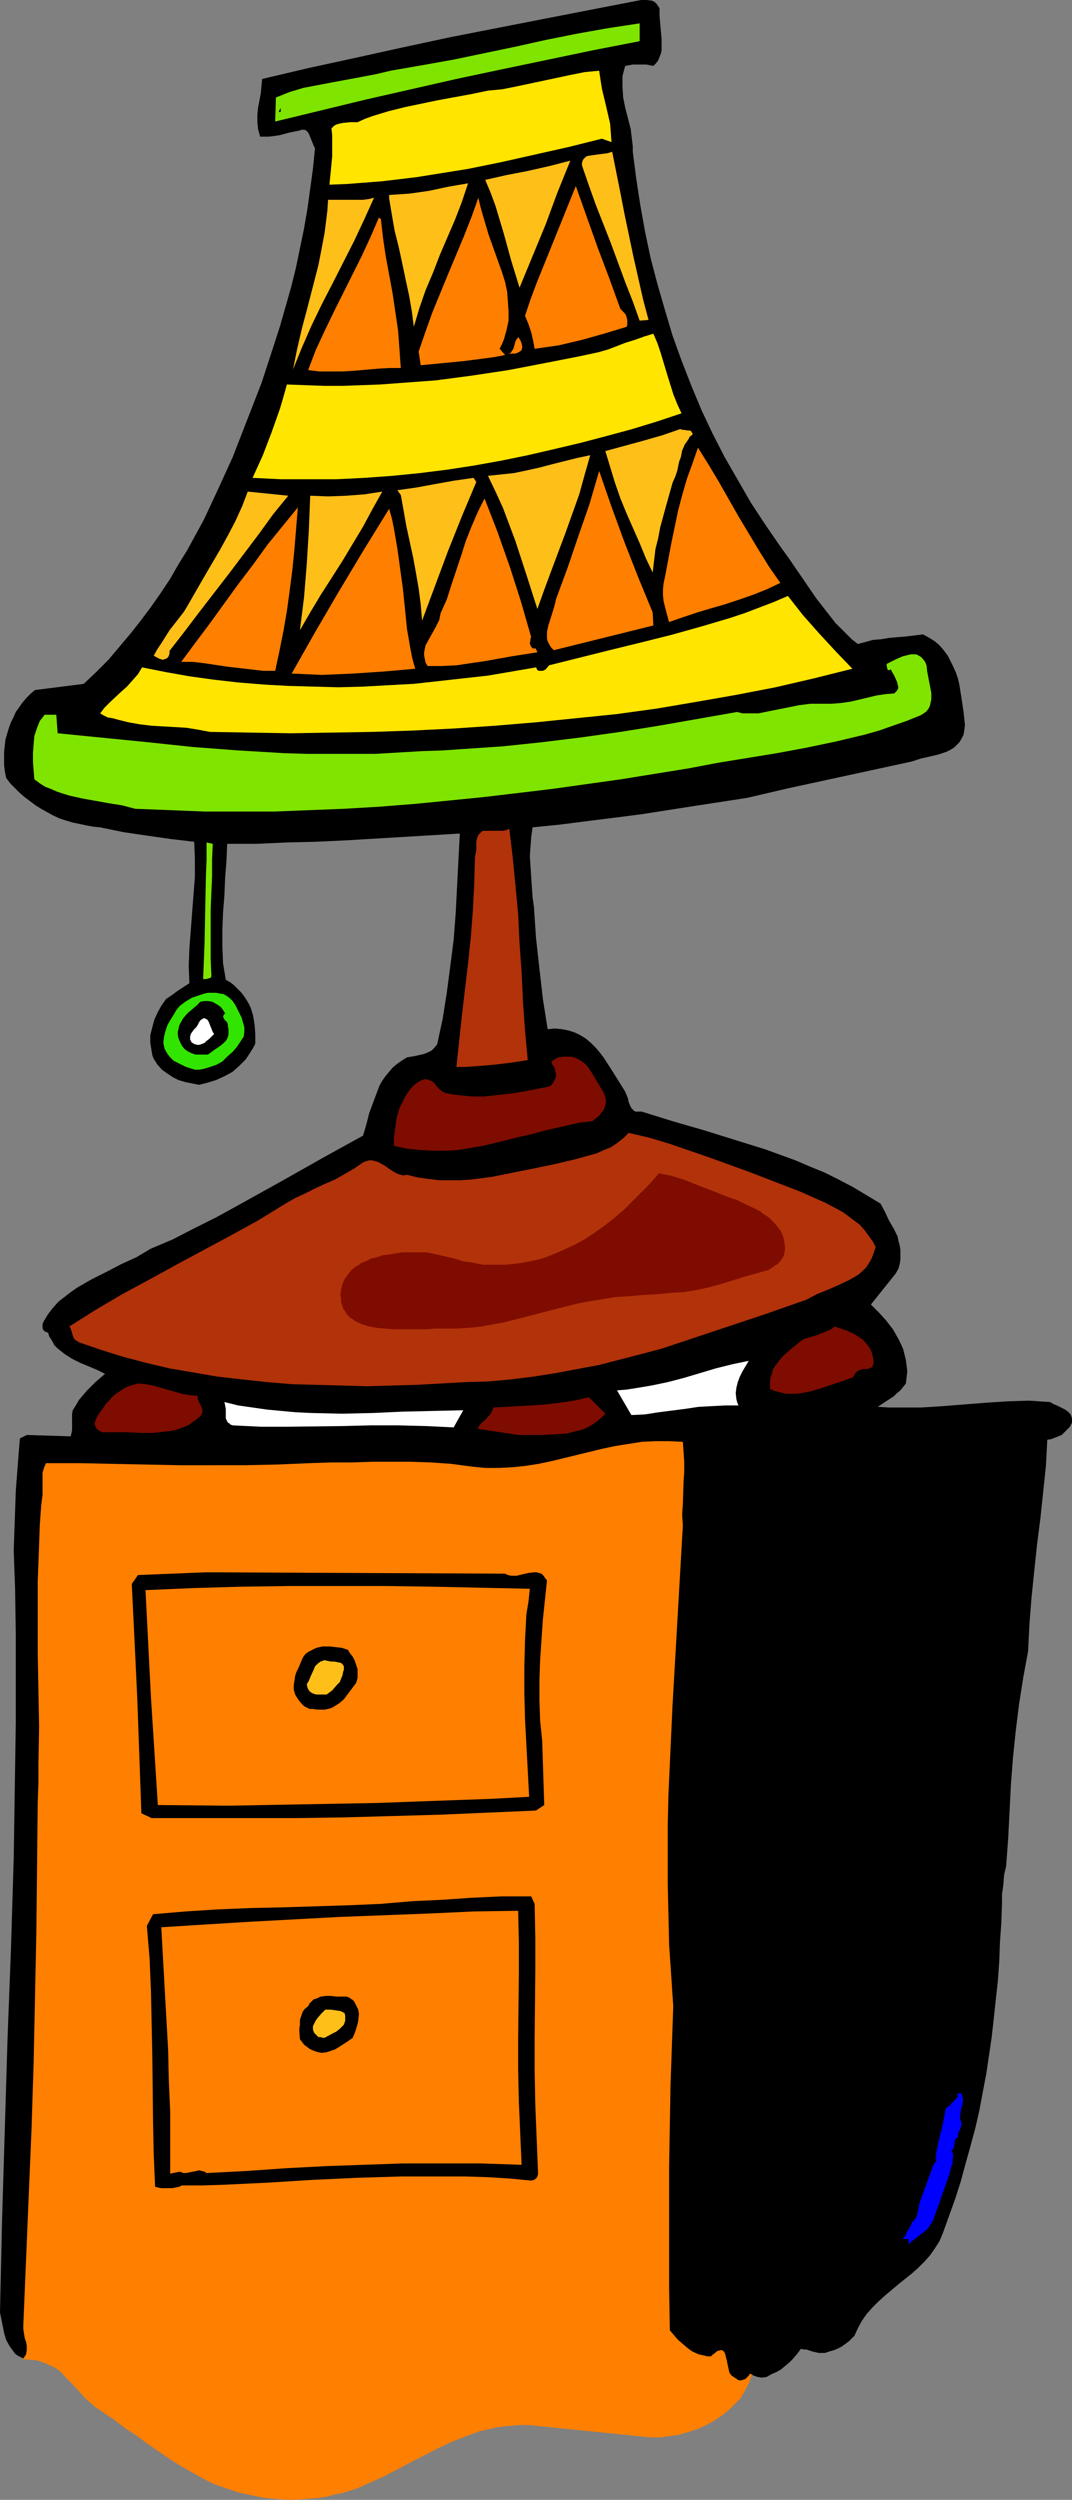
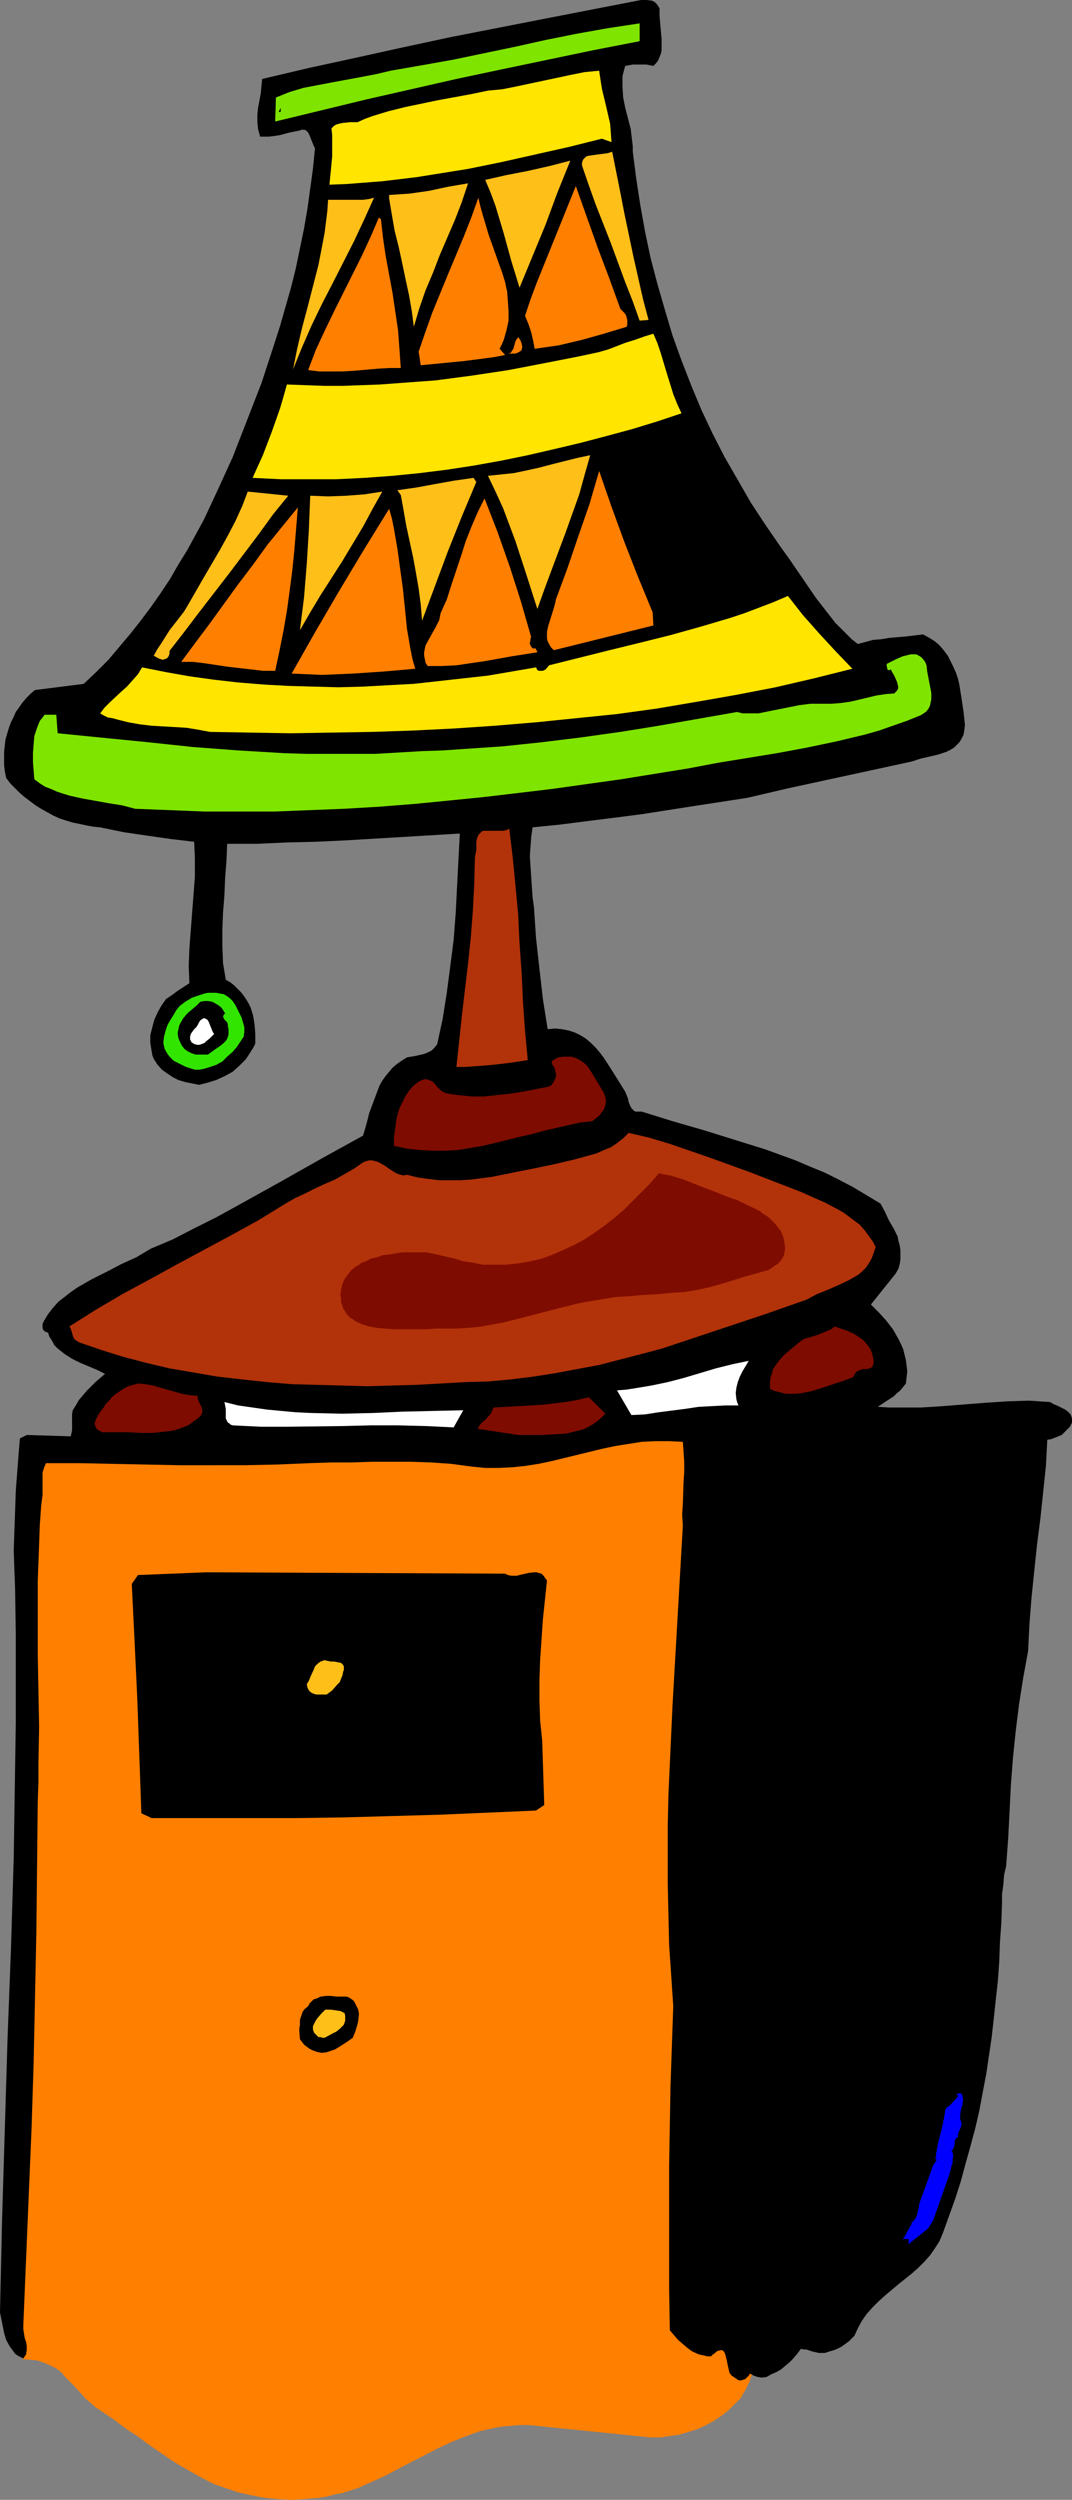
<svg xmlns="http://www.w3.org/2000/svg" xmlns:ns1="http://sodipodi.sourceforge.net/DTD/sodipodi-0.dtd" xmlns:ns2="http://www.inkscape.org/namespaces/inkscape" version="1.0" width="66.768mm" height="155.668mm" id="svg54" ns1:docname="Dresser &amp; Lamp.wmf">
  <rect width="100%" height="100%" fill="#808080" stroke="none" />
  <ns1:namedview id="namedview54" pagecolor="#ffffff" bordercolor="#000000" borderopacity="0.25" ns2:showpageshadow="2" ns2:pageopacity="0.0" ns2:pagecheckerboard="0" ns2:deskcolor="#d1d1d1" ns2:document-units="mm" />
  <defs id="defs1">
    <pattern id="WMFhbasepattern" patternUnits="userSpaceOnUse" width="6" height="6" x="0" y="0" />
  </defs>
  <path style="fill:#ff7f00;fill-opacity:1;fill-rule:evenodd;stroke:none" d="m 162.689,335.948 -3.393,0.162 -3.07,0.323 -3.07,0.485 -2.908,0.323 -5.816,1.131 -5.493,0.97 -5.493,0.808 -2.908,0.323 -2.908,0.162 h -2.908 -3.07 l -3.231,-0.162 -3.231,-0.485 H 6.785 v 2.424 2.262 l 0.162,4.363 0.162,4.201 v 3.878 l -0.162,4.04 -0.162,1.939 -0.323,2.101 -0.323,1.939 -0.646,2.262 -0.646,2.101 -0.808,2.262 v 71.423 l -0.808,71.746 v 2.747 2.585 2.585 l 0.162,2.262 0.162,4.525 0.162,4.363 0.323,4.363 0.485,4.363 0.162,2.424 0.323,2.424 0.323,2.747 0.162,2.747 h 1.777 l 1.616,0.323 1.454,0.323 1.131,0.485 1.131,0.646 1.131,0.646 0.969,0.808 0.808,0.97 1.777,1.778 1.939,2.101 0.969,1.131 1.131,0.97 1.292,1.131 1.454,0.97 1.454,0.97 1.454,0.97 2.746,2.101 2.746,1.778 1.292,0.97 1.292,0.97 2.585,1.778 2.585,1.778 2.423,1.616 2.585,1.454 2.585,1.454 2.746,1.131 2.746,1.131 2.746,0.97 3.07,0.646 3.07,0.646 3.393,0.323 h 3.393 2.1 l 2.1,-0.162 1.939,-0.162 1.939,-0.323 1.777,-0.485 1.777,-0.485 3.554,-1.131 3.231,-1.293 3.231,-1.454 6.139,-3.232 6.139,-3.232 3.231,-1.454 3.231,-1.454 3.393,-1.131 3.716,-0.808 1.939,-0.323 1.939,-0.162 1.939,-0.162 2.1,-0.162 28.757,3.07 2.262,-0.162 2.262,-0.162 2.1,-0.485 2.262,-0.485 2.1,-0.646 1.939,-0.97 1.939,-0.97 1.777,-1.293 1.616,-1.293 1.454,-1.454 1.454,-1.454 0.969,-1.778 0.969,-1.778 0.646,-2.101 0.323,-1.939 0.162,-1.131 v -1.131 -2.424 l -0.323,-2.262 -0.323,-2.101 -0.646,-2.101 -0.646,-2.101 -0.646,-1.939 -1.454,-3.717 -1.777,-3.717 -0.646,-1.939 -0.808,-2.101 -0.646,-2.101 -0.485,-2.101 -0.485,-2.262 -0.323,-2.585 12.278,-88.714 v -61.405 l -0.485,-1.616 -0.323,-1.454 -0.808,-2.909 -0.646,-2.747 -0.485,-2.585 -0.323,-2.747 -0.485,-2.747 -0.485,-2.909 -0.323,-1.616 -0.162,-1.616 -0.323,-0.808 -0.485,-0.808 -0.646,-0.808 -0.646,-0.808 -0.969,-0.808 -0.969,-0.808 -2.1,-1.454 -2.262,-1.616 -1.939,-1.454 -0.969,-0.646 -0.808,-0.646 -0.646,-0.646 z" id="path1" />
  <path style="fill:#ff7f00;fill-opacity:1;fill-rule:evenodd;stroke:none" d="m 162.689,335.786 -3.393,0.162 -3.07,0.323 -3.07,0.323 h -0.162 l -2.908,0.485 -5.655,0.97 -5.655,0.97 -5.493,0.97 h 0.162 l -2.908,0.162 -2.908,0.323 h -2.908 -3.07 l -3.231,-0.323 h 0.162 l -3.393,-0.323 H 6.624 v 2.585 2.262 l 0.162,4.363 0.162,4.201 v 3.878 l -0.162,4.04 -0.162,1.939 v 0 l -0.323,1.939 -0.485,2.101 -0.485,2.101 -0.646,2.262 -0.808,2.262 v 71.423 l -0.969,71.746 v 2.747 l 0.162,2.585 v 2.585 2.262 l 0.323,4.525 0.162,4.363 0.323,4.363 0.485,4.363 0.162,2.424 0.323,2.424 0.162,2.747 0.323,2.909 1.939,0.162 v 0 l 1.616,0.162 1.292,0.485 1.292,0.485 h -0.162 l 1.131,0.485 v 0 l 1.131,0.646 v 0 l 0.969,0.808 0.808,0.97 1.777,1.778 1.939,2.101 0.969,1.131 1.131,0.97 1.292,1.131 v 0 l 2.908,1.939 1.454,0.97 2.746,2.101 2.746,1.778 1.292,0.97 1.292,0.97 2.585,1.778 2.585,1.778 2.585,1.616 2.585,1.454 v 0 l 2.585,1.454 2.585,1.293 v 0 l 2.746,0.97 2.908,0.97 2.908,0.646 3.231,0.646 v 0 l 3.393,0.323 3.393,0.162 2.1,-0.162 2.1,-0.162 1.939,-0.162 v 0 l 1.939,-0.323 1.777,-0.485 1.777,-0.323 3.554,-1.131 v 0 l 3.231,-1.454 3.231,-1.454 6.139,-3.232 6.301,-3.232 3.07,-1.454 v 0 l 3.231,-1.293 3.554,-1.293 3.554,-0.808 1.939,-0.323 v 0 l 1.939,-0.162 1.939,-0.162 h 2.1 l 28.757,2.909 h 2.262 l 2.262,-0.323 v 0 l 2.262,-0.323 2.1,-0.646 2.1,-0.646 v 0 l 2.1,-0.97 1.777,-0.97 v 0 l 1.939,-1.293 v 0 l 1.616,-1.293 1.454,-1.454 1.454,-1.454 v -0.162 l 0.969,-1.616 v 0 l 0.969,-1.939 v 0 l 0.646,-1.939 0.485,-2.101 v 0 -1.131 l 0.162,-1.131 -0.162,-2.424 -0.323,-2.262 v -0.162 l -0.323,-2.101 -0.485,-2.101 -0.646,-1.939 -0.808,-1.939 v 0 l -1.454,-3.878 -1.616,-3.717 v 0 l -0.808,-1.939 -0.808,-1.939 -0.646,-2.101 -0.485,-2.101 -0.485,-2.424 -0.323,-2.424 v 0.162 l 12.44,-88.714 v -61.566 l -0.485,-1.616 -0.485,-1.616 -0.646,-2.909 -0.646,-2.585 -0.485,-2.747 -0.485,-2.585 -0.485,-2.747 -0.485,-3.07 -0.162,-1.616 -0.323,-1.616 -0.323,-0.808 -0.485,-0.646 v -0.162 l -0.646,-0.808 -0.646,-0.808 -0.969,-0.808 -0.969,-0.808 v 0 l -2.1,-1.454 -2.262,-1.616 -1.939,-1.454 -0.969,-0.646 -0.808,-0.646 v 0 l -0.646,-0.646 -0.646,-0.485 -0.162,0.323 0.485,0.485 0.646,0.646 v 0 l 0.969,0.646 0.808,0.646 2.1,1.454 2.262,1.454 2.1,1.616 h -0.162 l 0.969,0.808 0.969,0.808 0.808,0.808 0.485,0.808 v 0 l 0.485,0.808 v -0.162 l 0.162,0.808 0.323,1.616 0.323,1.616 0.485,3.07 0.323,2.585 0.485,2.747 0.485,2.585 0.646,2.747 0.646,2.909 0.485,1.616 0.485,1.616 v -0.162 61.405 0 l -12.278,88.714 0.323,2.585 0.323,2.262 0.646,2.262 0.646,2.101 0.646,1.939 0.808,1.939 v 0 l 1.616,3.878 1.616,3.717 v 0 l 0.646,1.939 0.646,1.939 0.485,2.101 0.485,2.101 v 0 l 0.162,2.262 0.162,2.424 v 1.131 l -0.162,1.131 v 0 l -0.323,1.939 -0.808,1.939 v 0 l -0.808,1.778 v 0 l -0.969,1.778 v 0 l -1.454,1.454 -1.454,1.454 -1.616,1.293 v 0 l -1.777,1.293 v -0.162 l -1.777,1.131 -2.1,0.808 v 0 l -2.1,0.646 -2.1,0.646 -2.1,0.485 v 0 l -2.262,0.162 -2.262,0.162 -28.757,-3.07 h -2.1 l -1.939,0.162 -1.939,0.323 h -0.162 l -1.939,0.323 -3.554,0.808 -3.393,1.131 -3.393,1.293 v 0 l -3.231,1.454 -6.139,3.393 -6.139,3.232 -3.231,1.454 -3.231,1.293 v 0 l -3.393,1.131 -1.777,0.485 -1.939,0.323 -1.777,0.323 v 0 l -1.939,0.323 -2.1,0.162 h -2.1 l -3.393,-0.162 -3.393,-0.323 h 0.162 l -3.231,-0.485 -2.908,-0.646 -2.908,-0.97 -2.746,-1.131 v 0 l -2.585,-1.293 -2.585,-1.293 v 0 l -2.585,-1.454 -2.423,-1.616 -2.585,-1.778 -2.585,-1.778 -1.454,-0.97 -1.131,-0.97 -2.746,-1.778 -2.908,-2.101 -1.292,-0.97 -2.908,-1.939 v 0 l -1.292,-1.131 -1.131,-0.97 -0.969,-1.131 -1.939,-2.101 -1.777,-1.778 -0.808,-0.97 -0.969,-0.808 h -0.162 l -0.969,-0.646 v 0 l -1.131,-0.646 H 11.471 L 10.34,555.55 8.886,555.227 7.432,554.904 H 7.27 5.493 L 5.816,555.065 5.493,552.318 5.17,549.571 5.008,547.148 4.685,544.724 4.362,540.361 4.039,535.998 3.716,531.635 3.554,527.11 v -2.262 l -0.162,-2.585 v -2.585 -2.747 l 0.969,-71.746 v -71.423 0 l 0.808,-2.262 0.646,-2.101 0.485,-2.101 0.323,-2.101 0.323,-1.939 v -0.162 l 0.323,-1.939 0.162,-4.04 v -3.878 l -0.162,-4.201 -0.162,-4.363 -0.162,-2.262 v -2.424 L 6.785,340.149 H 115.191 115.029 l 3.393,0.485 v 0 l 3.231,0.162 3.07,0.162 2.908,-0.162 2.908,-0.162 2.908,-0.323 v 0 l 5.493,-0.808 5.655,-0.97 5.655,-0.97 2.908,-0.485 v 0 l 3.07,-0.323 3.07,-0.323 3.393,-0.323 h -0.162 z" id="path2" />
  <path style="fill:#000000;fill-opacity:1;fill-rule:evenodd;stroke:none" d="m 155.257,1.939 v 1.778 l 0.162,1.939 0.162,1.778 0.162,1.778 v 1.778 0.808 l -0.162,0.808 -0.323,0.808 -0.323,0.808 -0.485,0.646 -0.646,0.646 -1.616,-0.323 h -1.616 -1.616 l -1.777,0.323 -0.323,1.131 -0.323,1.293 v 1.293 1.293 l 0.162,2.424 0.485,2.424 1.292,5.009 0.323,2.747 0.162,1.293 v 1.293 l 0.808,6.302 0.969,6.302 1.131,6.302 1.292,6.14 1.616,6.14 1.777,6.14 1.777,5.979 2.1,5.817 2.262,5.817 2.423,5.817 2.585,5.494 2.908,5.656 3.07,5.333 3.07,5.333 3.393,5.171 3.554,5.171 2.1,2.909 2.1,3.07 2.1,3.07 2.1,3.07 2.262,2.909 2.262,2.909 2.585,2.585 1.292,1.293 1.454,1.131 1.777,-0.485 1.777,-0.485 1.939,-0.162 1.939,-0.323 3.877,-0.323 4.039,-0.485 1.454,0.808 1.292,0.808 1.131,0.97 0.969,1.131 0.969,1.293 0.646,1.293 0.646,1.293 0.646,1.454 0.485,1.454 0.323,1.454 0.485,3.07 0.485,3.232 0.323,3.07 -0.162,1.293 -0.162,0.97 -0.485,0.97 -0.485,0.808 -0.646,0.646 -0.646,0.646 -0.808,0.485 -0.969,0.485 -1.939,0.646 -2.1,0.485 -2.1,0.485 -1.939,0.646 -9.693,2.101 -9.693,2.101 -9.693,2.101 -9.693,2.262 -12.602,1.939 -12.44,1.939 -6.301,0.808 -6.462,0.808 -6.301,0.808 -6.462,0.646 -0.323,2.262 -0.162,2.262 -0.162,2.262 0.162,2.424 0.323,4.848 0.162,2.424 0.323,2.262 0.485,7.272 0.808,7.272 0.808,7.11 1.131,7.11 1.777,-0.162 1.616,0.162 1.616,0.323 1.454,0.485 1.292,0.646 1.292,0.808 1.131,0.97 1.131,1.131 0.969,1.131 0.969,1.293 1.777,2.747 1.616,2.585 1.616,2.585 0.323,0.808 0.323,0.808 0.162,0.808 0.323,0.808 0.323,0.646 0.646,0.646 0.323,0.162 h 0.323 0.646 0.485 l 7.27,2.262 7.27,2.101 7.27,2.262 7.27,2.262 3.554,1.293 3.554,1.293 3.393,1.454 3.554,1.454 3.231,1.616 3.393,1.778 3.231,1.939 3.231,1.939 0.969,1.778 0.969,2.101 1.131,1.939 0.969,1.939 0.162,0.97 0.323,1.131 0.162,1.131 v 0.97 1.131 l -0.162,1.131 -0.323,1.131 -0.646,1.131 -5.816,7.272 1.777,1.778 1.777,1.939 1.616,2.101 0.646,1.131 0.646,1.131 0.646,1.293 0.485,1.131 0.323,1.293 0.323,1.293 0.162,1.293 0.162,1.293 -0.162,1.454 -0.162,1.454 -0.646,0.808 -0.646,0.808 -0.808,0.646 -0.808,0.808 -1.777,1.131 -1.939,1.293 2.585,0.162 h 2.585 5.008 l 5.17,-0.323 10.178,-0.808 5.008,-0.323 5.008,-0.162 2.423,0.162 2.585,0.162 0.808,0.485 0.808,0.323 1.939,0.97 0.646,0.485 0.646,0.646 0.162,0.485 0.162,0.485 v 0.485 0.485 l -0.485,0.97 -0.646,0.646 -0.646,0.646 -0.646,0.646 -0.808,0.323 -0.808,0.323 -0.808,0.323 -0.969,0.162 -0.323,6.14 -0.646,6.14 -0.646,6.14 -0.808,6.302 -0.646,6.14 -0.646,6.302 -0.485,6.14 -0.323,6.464 -1.131,6.14 -0.969,6.14 -0.808,6.464 -0.646,6.302 -0.485,6.302 -0.646,12.766 -0.485,6.464 -0.485,2.101 -0.162,2.262 -0.323,2.262 v 2.262 l -0.162,4.525 -0.323,4.525 -0.162,4.525 -0.323,4.525 -0.485,4.363 -0.485,4.525 -0.485,4.363 -0.646,4.363 -0.646,4.363 -0.808,4.201 -0.808,4.363 -0.969,4.201 -1.131,4.201 -1.131,4.04 -1.131,4.201 -1.292,4.04 -1.454,4.04 -1.454,4.04 -0.808,1.939 -1.131,1.778 -1.131,1.616 -1.292,1.454 -1.454,1.454 -1.454,1.293 -3.231,2.585 -3.07,2.585 -1.616,1.454 -1.292,1.293 -1.454,1.616 -1.131,1.616 -0.969,1.778 -0.808,1.778 -0.646,0.646 -0.646,0.646 -1.777,1.293 -0.969,0.485 -0.808,0.323 -1.131,0.323 -0.969,0.323 h -0.808 -0.646 l -1.454,-0.323 -1.454,-0.485 h -0.646 l -0.646,-0.162 -0.969,1.293 -0.969,1.131 -0.808,0.808 -0.969,0.808 -0.969,0.808 -1.131,0.646 -1.131,0.485 -1.131,0.646 -1.131,0.162 -0.969,-0.162 -0.969,-0.323 -0.808,-0.485 -0.323,0.485 -0.323,0.323 -0.485,0.485 -0.485,0.162 -0.485,0.162 h -0.485 l -0.323,-0.162 -0.485,-0.323 -0.485,-0.323 -0.485,-0.323 -0.485,-0.646 -0.162,-0.646 -0.323,-1.454 -0.162,-0.808 -0.162,-0.646 -0.162,-0.646 -0.162,-0.485 -0.323,-0.485 -0.323,-0.162 h -0.323 l -0.646,0.162 -0.323,0.162 -0.323,0.323 -0.485,0.323 -0.485,0.485 h -0.808 l -0.646,-0.162 -1.454,-0.323 -1.454,-0.646 -1.131,-0.808 -1.131,-0.97 -1.131,-0.97 -1.939,-2.262 -0.162,-9.857 v -9.695 -9.534 -9.534 l 0.162,-9.534 0.162,-9.372 0.646,-18.745 -0.485,-7.272 -0.485,-7.11 -0.162,-7.11 -0.162,-7.11 v -7.11 -7.11 l 0.162,-6.948 0.323,-7.11 0.646,-14.058 0.808,-14.058 1.616,-28.117 -0.162,-2.585 0.162,-2.585 0.162,-5.009 0.162,-2.424 v -2.424 l -0.162,-2.424 -0.162,-2.262 -3.231,-0.162 h -3.231 l -3.231,0.162 -3.07,0.485 -3.07,0.485 -3.07,0.646 -11.955,2.909 -3.07,0.646 -3.07,0.485 -3.07,0.323 -3.231,0.162 h -3.231 l -3.231,-0.323 -4.847,-0.646 -4.685,-0.323 -4.685,-0.162 h -4.524 -4.685 l -4.685,0.162 h -4.847 l -5.008,0.162 -7.593,0.323 -7.593,0.162 H 50.083 42.167 l -15.671,-0.323 -7.916,-0.162 h -7.755 l -0.485,1.131 -0.323,1.131 v 1.293 3.878 l -0.162,1.293 -0.162,1.293 -0.323,4.525 -0.162,4.525 -0.162,4.363 -0.162,4.363 v 8.564 8.564 l 0.162,8.564 0.162,8.564 -0.162,8.726 v 4.363 l -0.162,4.525 -0.162,15.351 -0.162,15.351 -0.646,30.864 -0.485,15.351 -0.646,15.351 -1.292,30.864 v 0.97 l 0.162,1.131 0.162,0.97 0.323,0.97 0.162,0.97 v 0.97 l -0.162,0.97 -0.323,0.485 -0.323,0.485 -0.646,-0.323 -0.646,-0.323 -0.646,-0.485 -0.485,-0.646 -0.808,-1.131 -0.808,-1.454 L 0.969,549.087 0.646,547.471 0,544.239 0.485,522.586 1.131,501.094 1.777,479.764 2.585,458.596 3.231,437.266 3.554,416.097 3.716,405.594 v -21.007 l -0.162,-10.665 -0.162,-4.363 -0.162,-4.686 0.162,-4.686 0.162,-4.525 0.162,-4.686 0.323,-4.363 0.323,-4.201 0.162,-1.939 0.162,-1.939 1.616,-0.808 10.34,0.323 0.162,-0.646 0.162,-0.808 v -3.07 -0.808 l 0.162,-0.808 0.808,-1.293 0.646,-1.131 0.969,-1.131 0.969,-1.131 1.939,-1.939 2.262,-1.939 -1.939,-0.97 -1.939,-0.808 -1.939,-0.808 -1.939,-0.97 -1.777,-1.131 -0.808,-0.646 -0.808,-0.646 -0.808,-0.808 -0.485,-0.97 -0.646,-0.97 -0.323,-0.97 -0.485,-0.162 -0.323,-0.162 -0.323,-0.323 -0.162,-0.485 v -0.323 -0.485 l 0.162,-0.485 0.162,-0.323 0.969,-1.616 1.131,-1.454 1.292,-1.454 1.454,-1.131 1.454,-1.131 1.616,-1.131 3.393,-1.939 3.554,-1.778 3.393,-1.778 3.554,-1.616 1.616,-0.97 1.616,-0.97 5.331,-2.262 5.008,-2.585 5.17,-2.585 5.008,-2.747 10.178,-5.656 10.017,-5.656 9.37,-5.171 0.808,-2.747 0.646,-2.585 0.969,-2.585 0.969,-2.585 0.485,-1.293 0.646,-1.131 0.808,-1.131 0.808,-0.97 0.808,-0.97 0.969,-0.808 1.131,-0.808 1.292,-0.808 0.969,-0.162 0.969,-0.162 2.1,-0.485 0.808,-0.323 0.969,-0.485 0.646,-0.646 0.646,-0.808 1.292,-5.979 0.969,-6.14 0.808,-6.14 0.808,-6.302 0.485,-6.302 0.323,-6.302 0.323,-6.302 0.323,-6.14 -13.409,0.808 -13.571,0.808 -6.947,0.323 -6.785,0.162 -7.109,0.323 h -6.947 l -0.162,4.04 -0.323,4.04 -0.162,4.04 -0.323,4.04 -0.162,4.04 v 3.878 l 0.162,4.04 0.323,1.939 0.323,1.939 1.131,0.646 0.808,0.646 0.808,0.808 0.808,0.808 0.646,0.808 0.646,0.97 0.485,0.808 0.485,0.97 0.323,0.97 0.323,1.131 0.323,2.101 0.162,2.101 v 2.262 l -0.485,0.97 -1.131,1.778 -0.646,0.97 -1.454,1.454 -1.616,1.454 -1.777,0.97 -2.1,0.97 -2.1,0.646 -1.939,0.485 -1.616,-0.323 -1.616,-0.323 -1.616,-0.485 -1.292,-0.646 -1.454,-0.97 -1.131,-0.808 -1.131,-1.293 -0.808,-1.293 -0.323,-0.808 -0.162,-0.97 -0.162,-0.97 -0.162,-0.97 v -1.778 l 0.485,-1.939 0.485,-1.778 0.808,-1.778 0.808,-1.454 1.131,-1.616 1.454,-0.97 1.292,-0.97 2.746,-1.778 -0.162,-4.04 0.162,-4.201 0.323,-4.201 0.323,-4.201 0.323,-4.201 0.323,-4.201 v -4.201 l -0.162,-4.04 -5.493,-0.646 -5.655,-0.808 -5.493,-0.808 -5.493,-1.131 -1.616,-0.162 -1.777,-0.323 -1.454,-0.323 -1.616,-0.323 -1.616,-0.485 -1.454,-0.485 -1.454,-0.646 -1.454,-0.808 -1.454,-0.808 -1.292,-0.808 -1.292,-0.97 -1.292,-0.97 -1.131,-0.97 -1.131,-1.131 -1.131,-1.131 -0.969,-1.293 -0.323,-1.616 -0.162,-1.454 v -1.616 -1.454 l 0.162,-1.454 0.162,-1.454 0.808,-2.747 0.485,-1.293 0.646,-1.293 0.485,-1.131 0.808,-1.131 0.808,-1.131 0.969,-1.131 0.969,-0.97 0.969,-0.808 v 0 l 11.471,-1.454 2.908,-2.747 2.908,-2.909 2.585,-3.07 2.585,-3.07 2.423,-3.07 2.423,-3.232 2.262,-3.232 2.262,-3.393 1.939,-3.393 2.1,-3.393 1.939,-3.555 1.939,-3.555 3.393,-7.272 3.393,-7.433 3.393,-8.726 3.393,-8.726 2.908,-8.888 1.454,-4.525 1.292,-4.525 1.292,-4.525 1.131,-4.525 0.969,-4.686 0.969,-4.686 0.808,-4.686 0.646,-4.686 0.646,-4.686 0.485,-4.848 -0.323,-0.646 -0.323,-0.808 -0.323,-0.808 -0.323,-0.808 -0.323,-0.646 -0.485,-0.485 -0.323,-0.162 H 71.409 70.924 l -0.323,0.162 -2.423,0.485 -2.423,0.646 -1.131,0.162 -1.292,0.162 H 62.361 61.23 L 60.746,30.379 60.584,28.763 v -1.778 l 0.162,-1.616 0.646,-3.393 0.162,-1.778 0.162,-1.616 10.986,-2.585 11.147,-2.424 10.986,-2.424 L 106.143,8.726 128.438,4.363 150.895,0 h 0.646 0.646 l 1.292,0.162 0.646,0.323 0.485,0.485 0.323,0.485 z" id="path3" />
  <path style="fill:#7fe500;fill-opacity:1;fill-rule:evenodd;stroke:none" d="m 150.572,9.695 -10.824,2.101 -10.824,2.262 -10.824,2.262 -10.663,2.262 -21.326,4.848 -21.326,5.171 0.162,-5.656 1.616,-0.646 1.616,-0.646 3.231,-0.97 3.393,-0.646 3.393,-0.646 6.947,-1.293 3.393,-0.646 3.393,-0.808 7.432,-1.293 7.27,-1.293 14.702,-3.07 7.27,-1.616 7.27,-1.454 7.27,-1.293 7.432,-1.131 z" id="path4" />
  <path style="fill:#ffe500;fill-opacity:1;fill-rule:evenodd;stroke:none" d="m 143.948,33.449 -2.262,-0.808 -7.755,1.939 -7.916,1.778 -7.916,1.778 -7.916,1.616 -8.078,1.293 -4.039,0.646 -4.039,0.485 -4.039,0.485 -4.201,0.323 -4.201,0.323 -4.039,0.162 0.323,-3.232 0.323,-3.393 V 33.449 31.833 l -0.162,-1.616 0.646,-0.646 0.646,-0.323 0.646,-0.162 0.808,-0.162 1.616,-0.162 h 1.777 l 1.777,-0.808 1.777,-0.646 3.716,-1.131 3.877,-0.97 3.877,-0.808 3.877,-0.808 7.916,-1.454 3.877,-0.808 3.393,-0.323 3.231,-0.646 12.925,-2.747 3.231,-0.646 3.393,-0.323 0.323,2.101 0.323,2.101 0.969,4.04 0.485,2.101 0.485,2.101 0.162,2.101 z" id="path5" />
  <path style="fill:#000000;fill-opacity:1;fill-rule:evenodd;stroke:none" d="m 65.592,26.339 0.485,-0.97 v 0.97 z" id="path6" />
  <path style="fill:#ffbf19;fill-opacity:1;fill-rule:evenodd;stroke:none" d="m 152.672,75.301 -2.1,0.162 -1.616,-4.525 -1.777,-4.525 -3.393,-9.211 -3.554,-9.049 -1.616,-4.525 -1.616,-4.686 v -0.646 l 0.162,-0.485 0.162,-0.323 0.323,-0.323 0.323,-0.323 0.485,-0.162 1.131,-0.162 1.131,-0.162 1.292,-0.162 1.131,-0.162 0.969,-0.323 0.969,4.848 0.969,4.848 0.969,5.009 2.1,10.019 1.131,5.009 1.131,5.009 z" id="path7" />
  <path style="fill:#ffbf19;fill-opacity:1;fill-rule:evenodd;stroke:none" d="m 134.255,37.812 -3.07,7.595 -2.746,7.433 -3.07,7.433 -3.07,7.433 -1.939,-6.302 -1.777,-6.464 -0.969,-3.232 -0.969,-3.232 -1.131,-3.07 -1.292,-3.07 5.008,-1.131 5.008,-0.97 5.008,-1.131 z" id="path8" />
  <path style="fill:#ffbf19;fill-opacity:1;fill-rule:evenodd;stroke:none" d="m 110.182,43.145 -1.454,4.363 -1.616,4.201 -3.554,8.241 -1.616,4.201 -1.777,4.201 -1.454,4.201 -1.292,4.363 -0.485,-3.717 -0.646,-3.717 -0.808,-3.717 -0.808,-3.878 -0.808,-3.717 -0.969,-3.878 -0.646,-3.717 -0.646,-3.878 v -0.808 l 2.423,-0.162 2.423,-0.162 2.262,-0.323 2.262,-0.323 2.262,-0.485 2.262,-0.485 z" id="path9" />
  <path style="fill:#ff7f00;fill-opacity:1;fill-rule:evenodd;stroke:none" d="m 146.048,72.716 0.485,0.485 0.485,0.485 0.323,0.485 0.162,0.485 0.162,0.646 v 0.485 0.646 l -0.162,0.485 -5.331,1.616 -5.17,1.454 -5.493,1.293 -5.655,0.808 -0.323,-1.778 -0.485,-2.101 -0.646,-1.939 -0.808,-1.939 1.292,-3.878 1.454,-3.878 3.07,-7.595 3.07,-7.595 3.07,-7.595 2.585,7.272 2.585,7.272 2.746,7.272 z" id="path10" />
  <path style="fill:#ffbf19;fill-opacity:1;fill-rule:evenodd;stroke:none" d="m 88.049,46.538 -2.262,5.009 -2.423,5.171 -5.008,9.857 -2.585,5.009 -2.423,5.009 -2.262,5.171 -2.1,5.171 0.969,-4.848 1.131,-4.848 1.292,-4.848 1.292,-5.009 1.292,-5.009 0.969,-5.009 0.485,-2.585 0.323,-2.585 0.323,-2.585 0.162,-2.585 h 2.746 2.746 1.454 1.292 l 1.292,-0.162 z" id="path11" />
  <path style="fill:#ff7f00;fill-opacity:1;fill-rule:evenodd;stroke:none" d="m 117.614,82.088 1.292,1.454 -2.423,0.485 -2.423,0.323 -5.008,0.646 -10.017,0.97 -0.485,-3.232 1.616,-4.686 1.616,-4.525 3.716,-9.049 3.716,-8.888 1.777,-4.525 1.616,-4.525 0.485,2.101 0.646,2.262 1.292,4.363 1.616,4.525 1.616,4.525 0.646,2.101 0.485,2.262 0.162,2.262 0.162,2.262 v 2.262 l -0.485,2.262 -0.646,2.262 -0.485,1.131 z" id="path12" />
  <path style="fill:#ff7f00;fill-opacity:1;fill-rule:evenodd;stroke:none" d="m 89.665,51.548 0.485,4.363 0.646,4.363 0.808,4.363 0.808,4.363 0.646,4.363 0.646,4.363 0.323,4.363 0.323,4.525 h -2.746 l -2.746,0.162 -5.493,0.485 -2.746,0.162 H 77.871 75.124 l -2.585,-0.323 1.777,-4.686 2.1,-4.525 2.1,-4.363 2.262,-4.525 4.362,-8.726 2.1,-4.525 1.939,-4.525 z" id="path13" />
  <path style="fill:#ffe500;fill-opacity:1;fill-rule:evenodd;stroke:none" d="m 153.803,78.533 0.969,2.262 0.808,2.424 1.454,4.848 1.454,4.686 0.969,2.424 0.969,2.101 -5.816,1.939 -5.816,1.778 -5.978,1.616 -6.139,1.616 -6.139,1.454 -6.301,1.454 -6.301,1.293 -6.301,1.131 -6.301,0.97 -6.462,0.808 -6.462,0.646 -6.624,0.485 -6.624,0.323 h -6.462 -6.624 l -6.624,-0.323 2.423,-5.333 2.1,-5.494 0.969,-2.747 0.969,-2.747 0.808,-2.747 0.808,-2.909 4.362,0.162 4.524,0.162 h 4.362 l 4.362,-0.162 4.362,-0.162 4.362,-0.323 4.362,-0.323 4.362,-0.323 8.563,-1.131 8.563,-1.293 8.401,-1.616 8.239,-1.616 2.262,-0.485 2.262,-0.485 2.262,-0.646 2.1,-0.808 2.1,-0.808 2.1,-0.646 2.262,-0.808 z" id="path14" />
  <path style="fill:#ff7f00;fill-opacity:1;fill-rule:evenodd;stroke:none" d="m 122.784,82.411 -0.646,0.485 -0.808,0.323 h -0.808 -0.969 l 0.646,-0.162 0.323,-0.485 0.323,-0.485 0.323,-1.131 0.162,-0.646 0.323,-0.485 0.323,-0.485 0.485,0.646 0.323,0.808 0.162,0.808 z" id="path15" />
-   <path style="fill:#ffbf19;fill-opacity:1;fill-rule:evenodd;stroke:none" d="m 163.012,102.287 -0.646,0.485 -0.323,0.646 -0.808,1.131 -0.646,1.454 -0.323,1.616 -0.323,0.808 -0.162,0.646 -0.323,1.616 -0.485,1.454 -0.646,1.454 -1.454,5.171 -1.454,5.333 -0.485,2.585 -0.646,2.585 -0.323,2.747 -0.323,2.747 -1.616,-3.393 -1.454,-3.555 -3.07,-6.948 -1.454,-3.555 -1.292,-3.717 -1.131,-3.717 -1.131,-3.717 8.886,-2.424 4.524,-1.293 4.201,-1.454 0.485,0.162 h 0.323 l 0.969,0.162 h 0.485 l 0.323,0.162 0.162,0.323 0.162,0.162 z" id="path16" />
-   <path style="fill:#ff7f00;fill-opacity:1;fill-rule:evenodd;stroke:none" d="m 183.691,137.191 -3.07,1.454 -3.231,1.293 -3.231,1.131 -3.393,1.131 -3.393,0.97 -3.231,0.97 -3.393,1.131 -3.231,1.131 -0.162,-0.485 -0.162,-0.646 -0.323,-1.131 -0.323,-1.293 -0.323,-1.293 -0.162,-1.454 v -1.454 l 0.162,-1.454 0.323,-1.454 1.454,-7.756 0.808,-3.878 0.808,-3.878 0.969,-3.717 1.131,-3.878 1.292,-3.555 1.292,-3.717 2.423,3.878 2.423,4.04 4.685,8.241 2.423,4.04 2.423,4.04 2.423,3.878 z" id="path17" />
  <path style="fill:#ffbf19;fill-opacity:1;fill-rule:evenodd;stroke:none" d="m 138.94,107.135 -1.292,4.525 -1.292,4.686 -1.616,4.525 -1.616,4.525 -3.393,9.049 -1.616,4.363 -1.616,4.525 -2.585,-8.08 -2.585,-7.918 -1.454,-3.878 -1.454,-3.878 -1.777,-3.878 -1.777,-3.717 3.07,-0.323 3.07,-0.323 3.07,-0.646 2.908,-0.646 3.07,-0.808 5.816,-1.454 z" id="path18" />
  <path style="fill:#ff7f00;fill-opacity:1;fill-rule:evenodd;stroke:none" d="m 153.641,144.139 0.162,3.07 -23.426,5.817 -0.646,-0.646 -0.485,-0.808 -0.323,-0.646 -0.162,-0.646 v -0.808 -0.808 l 0.323,-1.454 0.969,-3.07 0.485,-1.616 0.162,-0.646 0.162,-0.808 2.746,-7.433 2.585,-7.595 2.585,-7.433 2.262,-7.756 2.908,8.403 3.07,8.403 3.231,8.241 z" id="path19" />
  <path style="fill:#ffbf19;fill-opacity:1;fill-rule:evenodd;stroke:none" d="m 112.121,113.437 -3.393,8.08 -3.231,8.08 -6.139,16.482 -0.323,-3.878 -0.485,-3.717 -0.646,-3.717 -0.646,-3.555 -1.616,-7.433 -0.646,-3.717 -0.646,-3.555 -0.808,-1.131 2.262,-0.323 2.262,-0.323 4.362,-0.808 4.524,-0.808 2.262,-0.323 2.262,-0.323 z" id="path20" />
  <path style="fill:#ffbf19;fill-opacity:1;fill-rule:evenodd;stroke:none" d="m 67.854,116.669 -3.554,4.363 -3.393,4.686 -6.947,9.211 -7.109,9.211 -3.554,4.686 -3.393,4.363 v 0.646 l -0.162,0.485 -0.162,0.323 -0.323,0.323 -0.485,0.162 -0.485,0.162 -0.485,-0.162 -0.485,-0.162 -1.131,-0.646 0.808,-1.454 0.969,-1.454 1.939,-3.07 2.262,-2.909 1.131,-1.454 0.969,-1.616 3.716,-6.464 3.877,-6.625 1.777,-3.232 1.777,-3.393 1.616,-3.555 1.292,-3.393 z" id="path21" />
  <path style="fill:#ffbf19;fill-opacity:1;fill-rule:evenodd;stroke:none" d="m 89.988,115.699 -2.262,4.04 -2.262,4.201 -2.423,4.04 -2.423,4.04 -5.17,8.08 -2.423,4.04 -2.423,4.201 0.485,-3.878 0.485,-3.878 0.646,-7.918 0.485,-7.918 0.162,-4.04 0.162,-4.04 4.201,0.162 4.362,-0.162 2.1,-0.162 2.1,-0.162 2.1,-0.323 z" id="path22" />
  <path style="fill:#ff7f00;fill-opacity:1;fill-rule:evenodd;stroke:none" d="m 125.046,149.957 -0.162,0.323 v 0.323 l -0.162,0.808 0.162,0.485 0.162,0.323 0.323,0.323 0.323,0.162 0.162,-0.162 h 0.162 l 0.162,0.323 0.162,0.162 v 0.162 l 0.162,0.323 -3.07,0.485 -3.07,0.485 -6.301,1.131 -3.393,0.485 -3.231,0.485 -3.393,0.162 h -3.393 l -0.485,-0.808 -0.162,-0.808 -0.162,-0.808 v -0.808 l 0.162,-0.808 0.162,-0.808 0.808,-1.454 0.808,-1.454 0.808,-1.454 0.808,-1.616 0.162,-0.808 0.162,-0.808 1.454,-3.232 1.131,-3.555 2.262,-6.787 1.131,-3.555 1.292,-3.232 1.454,-3.393 1.616,-3.232 3.07,7.918 2.908,8.241 2.585,8.08 z" id="path23" />
  <path style="fill:#ff7f00;fill-opacity:1;fill-rule:evenodd;stroke:none" d="m 64.785,157.875 h -2.908 l -2.746,-0.323 -5.655,-0.646 -5.331,-0.808 -2.746,-0.323 h -2.746 l 3.231,-4.363 3.393,-4.525 6.785,-9.372 3.554,-4.686 3.393,-4.686 3.554,-4.363 3.554,-4.363 -0.808,9.857 -0.485,4.848 -0.646,5.009 -0.646,4.686 -0.808,4.686 -0.969,4.848 z" id="path24" />
  <path style="fill:#ff7f00;fill-opacity:1;fill-rule:evenodd;stroke:none" d="m 97.742,157.39 -7.27,0.646 -7.27,0.485 -3.716,0.162 -3.716,0.162 -3.554,-0.162 -3.554,-0.162 5.493,-9.695 5.655,-9.695 5.816,-9.695 5.978,-9.695 0.646,2.262 0.485,2.424 0.808,4.686 0.646,4.686 0.646,4.686 0.485,4.686 0.485,4.848 0.808,4.686 0.485,2.424 z" id="path25" />
  <path style="fill:#ffe500;fill-opacity:1;fill-rule:evenodd;stroke:none" d="m 200.655,157.39 -9.047,2.262 -9.047,2.101 -9.209,1.778 -9.209,1.616 -9.532,1.616 -9.37,1.293 -9.532,0.97 -9.532,0.97 -9.693,0.808 -9.532,0.646 -9.693,0.485 -9.532,0.323 -9.693,0.162 -9.532,0.162 -9.532,-0.162 -9.532,-0.162 -2.585,-0.485 -2.908,-0.485 -5.493,-0.323 -2.746,-0.162 -2.746,-0.323 -2.746,-0.485 -2.585,-0.646 -1.131,-0.323 -1.131,-0.162 -0.969,-0.485 -0.808,-0.485 0.969,-1.293 1.292,-1.293 2.585,-2.424 1.454,-1.293 1.292,-1.454 1.292,-1.454 0.969,-1.616 5.655,1.131 5.493,0.97 5.816,0.808 5.655,0.646 5.978,0.485 5.816,0.323 5.816,0.162 5.978,0.162 5.978,-0.162 5.816,-0.323 5.978,-0.323 5.816,-0.646 5.816,-0.646 5.816,-0.646 5.655,-0.97 5.655,-0.97 0.162,0.323 0.162,0.323 0.323,0.162 h 0.323 0.646 l 0.646,-0.323 0.808,-0.97 14.217,-3.555 7.27,-1.778 7.109,-1.778 6.947,-1.939 7.109,-2.101 3.393,-1.131 3.393,-1.293 3.393,-1.293 3.393,-1.454 1.777,2.262 1.777,2.262 3.716,4.201 3.877,4.201 z" id="path26" />
  <path style="fill:#7fe500;fill-opacity:1;fill-rule:evenodd;stroke:none" d="m 218.103,156.582 0.162,1.454 0.646,3.393 0.323,1.616 v 0.808 0.808 l -0.162,0.646 -0.162,0.808 -0.323,0.646 -0.485,0.646 -0.646,0.485 -0.808,0.485 -3.231,1.293 -3.231,1.131 -3.231,1.131 -3.393,0.97 -3.393,0.808 -3.393,0.808 -6.947,1.454 -6.947,1.293 -13.894,2.262 -6.785,1.293 -15.994,2.585 -8.078,1.131 -8.078,1.131 -8.078,0.97 -8.239,0.97 -8.078,0.808 -8.239,0.808 -8.239,0.646 -8.239,0.485 -8.239,0.323 -8.078,0.323 h -8.239 -8.239 l -8.078,-0.323 -8.239,-0.323 -3.07,-0.808 -3.07,-0.485 -6.301,-1.131 -2.908,-0.646 -1.616,-0.485 -1.454,-0.485 -1.454,-0.646 -1.292,-0.485 -1.292,-0.808 -1.292,-0.97 -0.323,-4.04 v -2.101 l 0.162,-2.101 0.162,-1.939 0.646,-1.939 0.323,-0.808 0.323,-0.808 0.646,-0.808 0.485,-0.646 h 2.746 l 0.323,4.363 21.164,2.101 10.663,1.131 10.663,0.808 10.824,0.646 5.331,0.162 h 5.493 5.331 5.331 l 5.493,-0.323 5.493,-0.323 4.847,-0.162 4.685,-0.323 4.847,-0.323 4.685,-0.323 9.209,-0.97 9.209,-1.131 9.209,-1.293 9.047,-1.454 9.209,-1.616 9.209,-1.616 1.292,0.323 h 1.131 1.292 1.292 l 2.423,-0.485 2.423,-0.485 2.423,-0.485 2.423,-0.485 2.585,-0.323 h 1.292 1.292 2.423 l 2.1,-0.162 2.262,-0.323 2.1,-0.485 4.039,-0.97 2.1,-0.323 2.1,-0.162 0.323,-0.323 0.323,-0.323 0.323,-0.646 -0.162,-0.808 -0.162,-0.646 -0.646,-1.454 -0.485,-0.808 -0.323,-0.646 -0.323,0.162 h -0.323 l -0.162,-0.162 v -0.162 l -0.162,-0.646 v -0.485 l 0.969,-0.485 1.292,-0.646 1.454,-0.646 1.292,-0.323 0.646,-0.162 h 0.646 0.646 l 0.646,0.323 0.485,0.323 0.485,0.485 0.485,0.646 z" id="path27" />
  <path style="fill:#b2320a;fill-opacity:1;fill-rule:evenodd;stroke:none" d="m 124.238,249.497 -2.1,0.323 -2.1,0.323 -4.2,0.485 -4.039,0.323 -2.262,0.162 h -2.1 l 1.292,-12.119 1.454,-12.281 0.646,-6.14 0.485,-6.302 0.323,-6.302 0.162,-6.302 0.162,-0.808 0.162,-0.808 v -1.939 l 0.162,-0.808 0.323,-0.808 0.485,-0.485 0.323,-0.323 0.323,-0.162 h 1.454 0.969 1.454 0.808 l 0.808,-0.162 0.646,-0.323 0.808,6.625 0.646,6.625 0.646,6.948 0.323,6.787 0.485,6.787 0.323,6.948 0.485,6.787 z" id="path28" />
-   <path style="fill:#7fe500;fill-opacity:1;fill-rule:evenodd;stroke:none" d="m 50.083,198.595 -0.162,3.717 v 3.878 l -0.162,3.878 -0.162,4.04 v 7.918 3.717 l 0.162,3.878 v 0.162 l -0.162,0.323 -0.485,0.162 -0.646,0.162 h -0.646 l 0.162,-4.201 0.162,-4.04 0.162,-7.918 0.162,-7.918 0.162,-4.04 v -4.04 z" id="path29" />
  <path style="fill:#32e500;fill-opacity:1;fill-rule:evenodd;stroke:none" d="m 55.414,236.569 0.969,1.939 0.485,0.97 0.323,1.131 0.323,1.131 v 1.131 l -0.162,1.131 -0.323,0.485 -0.323,0.485 -0.969,1.454 -0.969,1.131 -1.292,1.131 -1.131,1.131 -1.454,0.808 -1.454,0.485 -1.616,0.485 -0.969,0.162 h -0.969 l -2.1,-0.646 -0.969,-0.485 -0.969,-0.485 -0.969,-0.485 -0.808,-0.808 -0.646,-0.808 -0.646,-1.131 -0.162,-0.646 -0.162,-0.808 0.162,-1.454 0.323,-1.293 0.485,-1.454 0.646,-1.131 0.808,-1.293 0.646,-1.131 0.808,-0.97 0.646,-0.485 0.646,-0.485 1.616,-0.97 1.939,-0.646 0.969,-0.323 0.808,-0.162 h 0.969 0.969 l 0.808,0.162 0.969,0.162 0.808,0.485 0.646,0.485 0.646,0.646 z" id="path30" />
  <path style="fill:#000000;fill-opacity:1;fill-rule:evenodd;stroke:none" d="m 52.991,238.508 -0.162,0.162 -0.162,0.162 -0.162,0.485 0.162,0.323 0.162,0.323 0.646,0.646 0.162,0.485 v 0.485 l 0.162,0.646 v 0.646 0.646 l -0.162,0.485 -0.162,0.485 -0.323,0.485 -0.646,0.646 -0.808,0.646 -0.969,0.646 -1.777,1.293 h -0.969 -0.969 -0.969 l -0.969,-0.323 -0.969,-0.485 -0.646,-0.485 -0.646,-0.808 -0.485,-0.97 -0.323,-0.808 -0.162,-0.808 v -0.646 l 0.162,-0.646 0.162,-0.808 0.323,-0.646 0.646,-1.131 0.969,-1.131 1.131,-0.97 0.969,-0.808 0.969,-0.97 0.969,-0.162 h 0.808 l 0.969,0.162 0.646,0.323 0.808,0.485 0.646,0.485 0.485,0.646 z" id="path31" />
  <path style="fill:#ffffff;fill-opacity:1;fill-rule:evenodd;stroke:none" d="m 50.406,243.356 -1.131,1.131 -0.646,0.485 -0.485,0.485 -0.808,0.323 -0.646,0.162 -0.808,-0.162 -0.323,-0.162 -0.485,-0.323 -0.162,-0.323 -0.162,-0.323 v -0.646 l 0.162,-0.646 0.323,-0.485 0.485,-0.646 0.485,-0.485 0.323,-0.485 0.323,-0.646 0.323,-0.485 0.485,-0.323 0.323,-0.162 h 0.162 l 0.323,0.162 0.323,0.162 0.323,0.485 0.323,0.808 0.323,0.808 0.323,0.808 z" id="path32" />
  <path style="fill:#7f0c00;fill-opacity:1;fill-rule:evenodd;stroke:none" d="m 142.171,257.253 0.323,0.97 0.162,0.97 -0.162,0.97 -0.323,0.97 -0.646,0.808 -0.485,0.646 -0.808,0.646 -0.808,0.646 -2.908,0.323 -2.908,0.646 -5.655,1.293 -2.908,0.808 -2.908,0.646 -5.816,1.454 -2.746,0.646 -2.908,0.485 -2.908,0.485 -2.908,0.162 h -3.07 l -2.908,-0.162 -3.07,-0.323 -3.07,-0.646 v -2.101 l 0.323,-2.262 0.323,-2.262 0.646,-2.262 0.485,-0.97 0.485,-0.97 0.485,-0.97 0.646,-0.97 0.646,-0.808 0.808,-0.808 0.808,-0.646 0.969,-0.485 0.485,-0.162 h 0.485 0.323 l 0.323,0.162 0.808,0.323 0.646,0.646 0.485,0.646 0.646,0.646 0.646,0.485 0.646,0.323 1.616,0.323 1.454,0.162 3.07,0.323 h 3.07 l 2.908,-0.323 3.07,-0.323 3.07,-0.485 5.816,-1.131 0.808,-0.323 0.485,-0.646 0.323,-0.646 0.323,-0.646 v -0.808 l -0.162,-0.646 -0.162,-0.808 -0.485,-0.646 -0.162,-0.485 v -0.323 l 0.162,-0.162 0.162,-0.162 0.646,-0.323 0.485,-0.323 1.292,-0.162 h 0.969 0.969 l 0.969,0.323 0.646,0.323 0.808,0.485 0.646,0.485 0.646,0.646 0.969,1.454 1.939,3.232 z" id="path33" />
  <path style="fill:#b2320a;fill-opacity:1;fill-rule:evenodd;stroke:none" d="m 185.63,279.391 2.908,1.131 2.908,1.293 2.908,1.293 2.746,1.454 1.454,0.808 1.292,0.97 1.292,0.97 1.292,0.97 1.131,1.293 0.808,1.131 0.969,1.293 0.808,1.454 -0.485,1.454 -0.485,1.293 -0.646,1.131 -0.646,0.97 -0.969,0.97 -0.969,0.808 -1.131,0.646 -1.131,0.646 -2.423,1.131 -2.585,1.131 -2.423,0.97 -2.423,1.293 -9.693,3.393 -9.693,3.232 -9.693,3.232 -4.847,1.616 -4.847,1.293 -5.008,1.293 -5.008,1.293 -5.17,0.97 -5.17,0.97 -5.17,0.808 -5.17,0.646 -5.331,0.485 -5.493,0.162 -5.655,0.323 -5.816,0.323 -5.816,0.162 -5.978,0.162 -5.816,-0.162 -5.978,-0.162 -5.816,-0.162 -5.816,-0.485 -5.978,-0.646 -5.655,-0.646 -5.655,-0.97 -5.655,-0.97 -5.493,-1.293 -5.493,-1.454 -5.17,-1.616 -5.17,-1.778 -0.485,-0.323 -0.485,-0.323 -0.323,-0.485 -0.162,-0.485 -0.323,-1.131 -0.162,-0.485 -0.323,-0.485 3.07,-1.939 3.07,-1.939 6.301,-3.717 6.301,-3.393 6.462,-3.555 12.925,-6.948 6.462,-3.555 6.301,-3.878 2.262,-1.293 2.423,-1.131 2.262,-1.131 2.423,-1.131 2.262,-0.97 2.262,-1.293 2.262,-1.293 2.1,-1.454 0.808,-0.323 0.646,-0.162 h 0.646 l 0.646,0.162 0.646,0.162 0.646,0.323 1.131,0.646 1.131,0.808 1.292,0.808 0.646,0.323 0.646,0.162 0.646,0.162 0.808,-0.162 2.585,0.646 2.423,0.323 2.585,0.323 h 2.423 2.585 l 2.423,-0.162 2.585,-0.323 2.423,-0.323 4.847,-0.97 4.847,-0.97 4.685,-0.97 4.847,-1.131 3.554,-0.97 1.777,-0.485 1.777,-0.808 1.616,-0.646 1.454,-0.97 1.454,-1.131 1.292,-1.293 4.847,1.131 4.847,1.454 4.685,1.616 4.685,1.616 9.37,3.393 z" id="path34" />
  <path style="fill:#7f0c00;fill-opacity:1;fill-rule:evenodd;stroke:none" d="m 205.502,319.466 0.162,0.808 v 0.646 l -0.162,0.323 -0.162,0.485 -0.323,0.162 -0.323,0.162 -0.646,0.162 h -0.485 -0.485 l -0.808,0.323 -0.485,0.162 -0.323,0.323 -0.323,0.485 -0.323,0.646 -2.262,0.808 -2.423,0.808 -2.423,0.808 -2.585,0.808 -2.423,0.485 -1.292,0.162 h -1.131 -1.292 l -1.292,-0.323 -1.292,-0.323 -1.131,-0.485 v -0.97 -0.97 l 0.162,-0.97 0.323,-0.808 0.162,-0.808 0.485,-0.808 0.969,-1.293 1.131,-1.293 1.292,-1.131 2.746,-2.262 0.808,-0.485 1.131,-0.323 2.1,-0.646 1.939,-0.808 1.131,-0.485 0.808,-0.646 2.908,0.97 1.454,0.646 1.292,0.808 1.131,0.808 0.969,1.131 0.485,0.646 0.323,0.646 0.323,0.808 z" id="path35" />
  <path style="fill:#ffffff;fill-opacity:1;fill-rule:evenodd;stroke:none" d="m 176.26,320.274 -1.454,2.424 -0.646,1.293 -0.485,1.293 -0.323,1.293 -0.162,1.293 0.162,1.454 0.162,0.646 0.323,0.808 h -3.231 l -3.07,0.162 -3.07,0.162 -3.231,0.485 -6.301,0.808 -3.07,0.485 -3.231,0.162 -3.393,-5.817 2.1,-0.162 2.1,-0.323 3.877,-0.646 3.877,-0.808 3.716,-0.97 7.593,-2.262 3.877,-0.97 z" id="path36" />
  <path style="fill:#7f0c00;fill-opacity:1;fill-rule:evenodd;stroke:none" d="m 46.529,328.515 v 0.646 l 0.323,0.808 0.646,1.293 0.162,0.808 -0.162,0.646 -0.162,0.323 -0.162,0.323 -0.323,0.162 -0.323,0.323 -1.131,0.808 -1.131,0.808 -1.292,0.485 -1.292,0.485 -1.292,0.323 -1.454,0.162 -1.454,0.162 -1.454,0.162 H 33.119 l -3.07,-0.162 h -3.07 -2.908 l -0.646,-0.323 -0.485,-0.323 -0.323,-0.323 -0.162,-0.485 -0.162,-0.323 v -0.485 l 0.323,-0.808 0.485,-0.97 0.646,-0.97 0.646,-0.808 0.485,-0.808 0.808,-0.808 0.646,-0.808 0.969,-0.808 0.969,-0.646 0.969,-0.646 0.969,-0.485 1.131,-0.323 1.131,-0.323 1.777,0.162 1.777,0.323 3.393,0.97 3.393,0.97 1.777,0.323 z" id="path37" />
  <path style="fill:#7f0c00;fill-opacity:1;fill-rule:evenodd;stroke:none" d="m 142.494,332.716 -0.969,0.97 -0.969,0.808 -1.131,0.808 -1.131,0.646 -1.131,0.485 -1.292,0.323 -1.292,0.323 -1.292,0.323 -2.746,0.162 -2.746,0.162 h -2.908 -2.908 l -9.532,-1.454 0.323,-0.646 0.485,-0.646 1.131,-0.97 1.131,-1.293 0.323,-0.646 0.323,-0.808 2.908,-0.162 2.908,-0.162 5.655,-0.323 2.746,-0.323 2.746,-0.323 2.746,-0.485 2.746,-0.646 z" id="path38" />
  <path style="fill:#ffffff;fill-opacity:1;fill-rule:evenodd;stroke:none" d="m 109.052,331.908 -2.262,4.04 -3.231,-0.162 -3.393,-0.162 -6.462,-0.162 h -6.462 l -6.462,0.162 -12.925,0.162 h -6.462 l -6.624,-0.323 -0.485,-0.162 -0.323,-0.323 -0.323,-0.162 -0.162,-0.323 -0.323,-0.646 v -0.646 -1.616 l -0.162,-0.808 -0.162,-0.808 3.231,0.808 3.393,0.485 3.393,0.485 3.393,0.323 3.554,0.323 3.554,0.162 7.109,0.162 7.27,-0.162 7.109,-0.323 7.109,-0.162 z" id="path39" />
  <path style="fill:#000000;fill-opacity:1;fill-rule:evenodd;stroke:none" d="m 118.907,370.367 0.646,0.323 0.808,0.162 h 1.292 l 1.292,-0.323 1.454,-0.323 1.292,-0.162 h 0.646 l 0.485,0.162 0.646,0.162 0.485,0.485 0.323,0.485 0.485,0.646 -0.969,9.211 -0.323,4.686 -0.323,4.848 -0.162,4.686 v 4.686 l 0.162,4.848 0.485,4.686 0.485,15.19 -1.939,1.293 -11.147,0.485 -11.309,0.485 -11.309,0.323 -11.471,0.323 -11.471,0.162 H 58.161 46.852 35.704 l -2.423,-1.131 -0.485,-13.574 -0.485,-13.574 -0.646,-13.574 -0.646,-13.25 1.454,-2.101 15.994,-0.646 z" id="path40" />
-   <path style="fill:#ff7f00;fill-opacity:1;fill-rule:evenodd;stroke:none" d="m 124.723,373.922 -0.323,3.07 -0.485,2.909 -0.323,6.14 -0.162,6.14 v 6.302 l 0.162,6.14 0.323,6.14 0.323,5.979 0.323,6.14 -9.047,0.485 -9.047,0.323 -8.886,0.323 -8.886,0.323 -17.61,0.323 -17.448,0.323 -16.479,-0.162 -0.808,-12.604 -0.808,-12.604 -1.292,-25.37 11.309,-0.485 11.147,-0.323 11.309,-0.162 h 11.147 11.471 l 11.309,0.162 z" id="path41" />
  <path style="fill:#000000;fill-opacity:1;fill-rule:evenodd;stroke:none" d="m 81.91,388.303 0.485,0.808 0.646,0.808 0.485,0.97 0.323,0.97 0.323,0.97 v 1.131 0.97 l -0.323,1.131 -1.939,2.585 -0.969,1.293 -1.131,0.97 -1.292,0.808 -0.646,0.323 -0.646,0.162 -0.808,0.162 h -0.808 -0.969 l -0.969,-0.162 h -0.808 l -0.646,-0.323 -0.646,-0.323 -0.485,-0.485 -0.808,-0.97 -0.808,-1.293 -0.323,-1.131 v -1.131 l 0.162,-0.97 0.162,-1.131 0.323,-0.97 0.485,-0.97 0.808,-1.939 0.323,-0.646 0.485,-0.646 0.646,-0.485 0.646,-0.323 0.646,-0.323 0.646,-0.323 1.454,-0.323 h 1.616 l 1.454,0.162 1.454,0.162 z" id="path42" />
  <path style="fill:#ffbf19;fill-opacity:1;fill-rule:evenodd;stroke:none" d="m 80.779,393.474 -0.162,0.808 -0.323,0.808 -0.323,0.808 -0.646,0.646 -1.131,1.293 -1.292,0.97 h -1.616 -0.808 l -0.646,-0.162 -0.646,-0.323 -0.485,-0.485 -0.323,-0.646 -0.162,-0.808 0.485,-0.808 0.323,-0.808 0.808,-1.778 0.323,-0.808 0.646,-0.646 0.646,-0.485 0.485,-0.162 0.485,-0.162 0.646,0.162 0.808,0.162 h 0.808 l 0.808,0.162 0.808,0.162 0.162,0.162 0.323,0.323 0.162,0.323 v 0.323 0.485 z" id="path43" />
-   <path style="fill:#000000;fill-opacity:1;fill-rule:evenodd;stroke:none" d="m 125.854,448.092 0.162,7.918 v 7.756 l -0.162,15.836 v 7.756 l 0.162,8.08 0.323,8.08 0.323,8.08 -0.162,0.646 -0.323,0.485 -0.485,0.323 -0.646,0.162 -5.008,-0.485 -5.17,-0.323 -5.17,-0.162 h -5.17 -5.17 -5.17 l -10.501,0.323 -10.34,0.485 -5.17,0.323 -5.17,0.323 -10.178,0.485 -5.008,0.162 h -5.008 l -0.646,0.323 -0.808,0.162 -0.808,0.162 h -0.969 -1.616 l -0.808,-0.162 -0.646,-0.162 -0.323,-7.595 -0.162,-7.595 -0.162,-15.19 -0.162,-7.756 -0.162,-7.756 -0.323,-7.756 -0.646,-7.756 1.454,-2.747 7.593,-0.646 7.593,-0.485 7.755,-0.323 7.593,-0.162 15.348,-0.485 7.593,-0.323 7.593,-0.646 6.947,-0.323 7.109,-0.485 6.947,-0.323 h 3.554 3.393 z" id="path44" />
  <path style="fill:#ff7f00;fill-opacity:1;fill-rule:evenodd;stroke:none" d="m 121.976,449.708 0.162,7.433 v 7.433 l -0.162,15.028 v 7.595 l 0.162,7.433 0.323,7.433 0.323,7.433 -9.532,-0.323 h -9.37 -9.209 l -9.209,0.323 -9.047,0.323 -9.209,0.485 -9.209,0.646 -9.37,0.485 -0.485,-0.323 -0.646,-0.162 -0.646,-0.162 -0.646,0.162 -1.616,0.323 -0.808,0.162 h -0.646 l -0.323,-0.162 -0.485,-0.162 -0.808,0.162 -0.808,0.162 -0.646,0.162 v -7.272 -7.272 l -0.323,-7.272 -0.162,-7.272 -0.808,-14.382 -0.808,-14.543 10.34,-0.646 10.501,-0.646 21.003,-1.131 21.164,-0.808 10.501,-0.485 z" id="path45" />
  <path style="fill:#000000;fill-opacity:1;fill-rule:evenodd;stroke:none" d="m 84.333,472.977 0.162,0.97 -0.162,1.616 -0.162,0.808 -0.485,1.616 -0.646,1.616 -1.616,1.131 -1.777,1.131 -0.808,0.485 -0.969,0.323 -0.969,0.323 -1.131,0.162 -0.808,-0.162 -0.646,-0.162 -0.808,-0.323 -0.646,-0.323 -0.646,-0.485 -0.646,-0.485 -0.485,-0.646 -0.485,-0.646 -0.162,-2.262 0.162,-1.131 v -1.131 l 0.323,-0.97 0.323,-0.97 0.485,-0.646 0.808,-0.646 0.323,-0.646 0.485,-0.485 0.485,-0.485 0.646,-0.162 0.969,-0.485 1.292,-0.162 h 1.131 l 1.292,0.162 h 1.131 1.292 l 0.485,0.162 0.485,0.323 0.485,0.323 0.323,0.323 0.485,0.97 z" id="path46" />
  <path style="fill:#ffbf19;fill-opacity:1;fill-rule:evenodd;stroke:none" d="m 81.102,473.785 0.162,0.646 v 0.646 0.485 l -0.162,0.485 -0.162,0.485 -0.323,0.323 -0.646,0.646 -0.808,0.646 -0.969,0.485 -1.777,0.97 h -0.485 l -0.485,-0.162 h -0.485 l -0.323,-0.323 -0.323,-0.323 -0.323,-0.323 -0.162,-0.323 -0.162,-0.485 v -0.808 l 0.323,-0.646 0.323,-0.646 0.323,-0.485 0.969,-1.131 0.485,-0.485 0.485,-0.485 h 1.292 l 1.131,0.162 1.131,0.162 z" id="path47" />
  <path style="fill:#ffffff;fill-opacity:1;fill-rule:evenodd;stroke:none" d="m 229.735,483.642 -0.646,5.656 z" id="path48" />
  <path style="fill:#0000ff;fill-opacity:1;fill-rule:evenodd;stroke:none" d="m 226.666,495.277 -0.323,0.646 -0.162,0.808 -0.162,1.131 v 0.97 l 0.162,0.323 v 0 l 0.162,0.485 v 0.485 l -0.162,0.485 -0.162,0.485 -0.485,0.97 v 0.485 0.485 l -0.485,0.162 -0.162,0.323 -0.162,0.485 v 0.485 l -0.162,0.808 -0.162,0.485 -0.485,0.323 0.162,0.162 0.162,0.323 0.162,0.808 -0.162,0.808 v 0.97 l -0.323,0.808 -0.162,0.808 -0.162,0.485 v 0.162 0 l -3.877,10.988 -0.646,1.131 -0.646,0.97 -0.808,0.646 -0.808,0.646 -0.808,0.646 -1.454,1.131 -0.646,0.646 v -1.293 h -1.454 l 0.162,-0.162 0.323,-0.323 0.485,-0.97 0.646,-1.131 0.646,-1.131 -0.485,-0.485 -0.162,-0.323 -0.162,-0.162 0.162,0.162 0.323,0.646 0.323,-0.162 0.323,-0.162 0.485,-0.646 0.323,-0.646 0.162,-0.646 0.162,-0.808 0.162,-0.485 v -0.485 -0.162 l 3.393,-9.372 0.808,-1.131 -0.323,-0.323 v -0.162 l 0.162,-0.485 v -0.646 l 0.162,-0.646 0.162,-0.97 0.162,-0.808 0.969,-3.878 0.162,-0.808 0.162,-0.808 0.162,-0.646 v -0.485 l 0.162,-0.323 v -0.162 -0.485 l 0.162,-0.323 0.162,-0.323 0.485,-0.323 0.162,-0.162 0.323,-0.162 0.323,-0.323 h -0.323 l -0.162,0.162 v 0.162 l 0.162,-0.162 0.162,-0.162 0.323,-0.323 0.646,-0.646 0.646,-0.808 -0.323,-0.485 0.485,-0.162 h 0.162 0.323 0.162 l 0.162,0.485 0.162,0.485 v 1.131 l -0.162,0.323 v 0.162 z" id="path49" />
  <path style="fill:#ffffff;fill-opacity:1;fill-rule:evenodd;stroke:none" d="m 217.457,513.052 -0.162,1.293 z" id="path50" />
  <path style="fill:#ffffff;fill-opacity:1;fill-rule:evenodd;stroke:none" d="m 207.763,535.19 -0.162,1.131 z" id="path51" />
  <path style="fill:#ffffff;fill-opacity:1;fill-rule:evenodd;stroke:none" d="m 205.34,538.26 -0.808,0.808 z" id="path52" />
  <path style="fill:#7f0c00;fill-opacity:1;fill-rule:evenodd;stroke:none" d="m 155.095,276.482 -1.939,2.262 -2.1,2.101 -2.1,2.101 -2.1,2.101 -2.1,1.778 -2.262,1.778 -2.423,1.616 -2.262,1.616 -2.423,1.293 -2.423,1.293 -2.585,0.97 -2.746,0.97 -2.746,0.646 -2.746,0.485 -2.908,0.323 -3.07,0.162 -1.292,-0.162 h -1.292 l -2.423,-0.323 -2.1,-0.485 -2.1,-0.485 -2.1,-0.646 -2.262,-0.485 -2.262,-0.323 -1.292,-0.162 h -1.292 l -3.07,0.162 -2.908,0.323 -1.454,0.323 -1.454,0.323 -1.454,0.485 -1.292,0.485 -1.131,0.646 -1.131,0.646 -0.969,0.808 -0.808,0.97 -0.808,0.97 -0.485,1.131 -0.323,1.293 v 1.293 0.97 l 0.162,0.808 0.162,0.646 0.323,0.808 0.323,0.646 0.323,0.485 0.485,0.485 0.485,0.485 1.292,0.808 1.454,0.646 1.454,0.323 1.777,0.485 1.939,0.162 1.939,0.162 h 3.877 l 4.039,-0.162 h 1.939 1.777 3.231 l 2.908,-0.323 2.908,-0.323 2.746,-0.323 2.585,-0.485 2.585,-0.646 5.008,-1.293 5.008,-1.293 2.585,-0.646 2.585,-0.646 2.746,-0.646 2.746,-0.323 3.07,-0.485 3.07,-0.323 3.554,-0.162 3.231,-0.323 3.07,-0.162 2.908,-0.323 3.07,-0.323 2.908,-0.646 3.07,-0.808 1.616,-0.485 1.616,-0.485 1.939,-0.646 3.877,-1.131 1.777,-0.646 0.969,-0.323 0.646,-0.485 0.646,-0.485 0.485,-0.485 0.485,-0.646 0.485,-0.646 0.162,-0.808 v -0.97 -1.131 l -0.162,-1.131 -0.323,-0.97 -0.485,-0.808 -0.646,-0.808 -0.646,-0.808 -0.646,-0.646 -0.808,-0.808 -1.777,-1.131 -1.939,-1.131 -4.039,-1.778 -2.262,-0.97 -2.423,-0.97 -5.008,-1.939 -2.423,-0.808 -2.262,-0.808 -0.969,-0.323 -0.969,-0.162 -0.808,-0.162 z" id="path53" />
  <path style="fill:#7f0c00;fill-opacity:1;fill-rule:evenodd;stroke:none" d="m 155.095,276.159 -2.1,2.424 -2.1,2.101 -2.1,2.101 -2.1,2.101 -2.1,1.778 v 0 l -2.262,1.778 -2.262,1.616 -2.423,1.616 -2.423,1.293 v 0 l -2.423,1.131 -2.585,1.131 v 0 l -2.585,0.97 -2.746,0.646 -2.746,0.485 v 0 l -2.908,0.323 h -3.07 -1.292 -1.292 v 0 l -2.262,-0.485 -2.262,-0.323 -2.1,-0.646 -2.1,-0.485 -2.1,-0.485 -2.423,-0.485 v 0 h -1.292 -1.292 -3.07 l -2.908,0.485 v 0 l -1.616,0.162 -1.292,0.485 -1.454,0.323 v 0 l -1.292,0.646 -1.292,0.485 v 0.162 l -1.131,0.646 v 0 l -0.969,0.808 -0.808,0.97 v 0 l -0.808,1.131 -0.485,1.131 v 0 l -0.323,1.293 -0.162,1.293 0.162,0.97 v 0 0.808 l 0.323,0.808 0.162,0.646 v 0 l 0.485,0.646 0.323,0.646 0.485,0.485 0.485,0.485 h 0.162 l 1.131,0.808 v 0 l 1.454,0.646 v 0 l 1.616,0.485 1.777,0.323 v 0 l 1.939,0.162 1.939,0.162 h 3.877 4.039 l 1.939,-0.162 h 1.777 3.231 l 2.908,-0.162 2.908,-0.323 v 0 l 2.746,-0.485 2.585,-0.485 2.585,-0.646 5.008,-1.293 5.008,-1.293 2.585,-0.646 2.585,-0.646 2.746,-0.485 2.908,-0.485 2.908,-0.485 v 0 l 3.07,-0.162 3.554,-0.323 3.231,-0.162 3.07,-0.323 2.908,-0.162 h 0.162 l 2.908,-0.485 3.07,-0.646 2.908,-0.808 1.616,-0.485 3.554,-1.131 4.039,-1.131 1.777,-0.485 v 0 l 0.808,-0.485 v 0 l 0.646,-0.485 0.808,-0.485 0.485,-0.485 v 0 l 0.485,-0.646 0.485,-0.808 0.162,-0.808 0.162,-0.97 -0.162,-1.131 v -0.162 l -0.162,-0.97 -0.323,-0.97 v 0 l -0.485,-0.97 v 0 l -0.646,-0.808 v 0 l -0.646,-0.808 -0.646,-0.646 -0.808,-0.808 v 0 l -1.777,-1.131 v -0.162 l -1.939,-0.97 -4.039,-1.939 h -0.162 l -2.262,-0.808 v 0 l -2.423,-0.97 v 0 l -5.008,-1.939 -2.423,-0.97 -2.1,-0.646 -1.131,-0.323 -0.969,-0.162 -0.808,-0.162 v 0 l -0.808,-0.162 v 0.485 h 0.808 v 0 l 0.808,0.162 0.969,0.323 0.969,0.323 2.1,0.646 2.423,0.808 5.008,1.939 v 0 l 2.423,1.131 v 0 l 2.423,0.808 h -0.162 l 4.039,1.778 2.1,1.131 v 0 l 1.777,1.131 h -0.162 l 0.808,0.808 0.646,0.646 0.646,0.808 v -0.162 l 0.646,0.808 h -0.162 l 0.485,0.97 v 0 l 0.323,0.97 0.323,0.97 v 0 1.131 0.97 -0.162 l -0.323,0.808 v 0 l -0.323,0.808 v 0 l -0.485,0.646 v -0.162 l -0.485,0.485 v 0 l -0.646,0.485 -0.646,0.485 v 0 l -0.808,0.323 v 0 l -1.777,0.646 -4.039,0.97 -3.393,1.293 -1.616,0.485 -3.07,0.808 -3.07,0.485 -2.908,0.485 v 0 l -2.908,0.323 -3.07,0.162 -3.231,0.162 -3.554,0.323 -3.07,0.323 h -0.162 l -2.908,0.323 -2.908,0.485 -2.585,0.646 -2.746,0.485 -2.585,0.646 -4.847,1.454 -5.008,1.293 -2.585,0.485 -2.746,0.646 -2.585,0.323 v 0 l -2.908,0.323 -2.908,0.162 -3.231,0.162 h -1.777 -1.939 l -4.039,0.162 -3.877,-0.162 h -1.939 l -1.939,-0.323 h 0.162 l -1.777,-0.323 -1.616,-0.323 v 0 l -1.292,-0.646 v 0 l -1.292,-0.808 v 0 l -0.485,-0.485 -0.485,-0.485 -0.323,-0.485 v 0 l -0.323,-0.646 v 0 l -0.323,-0.646 -0.162,-0.808 -0.162,-0.808 v 0.162 -0.97 l 0.162,-1.293 v 0 l 0.323,-1.131 v 0 l 0.485,-1.131 h -0.162 l 0.808,-0.97 v 0 l 0.808,-0.97 0.969,-0.808 v 0 l 1.131,-0.646 v 0 l 1.131,-0.646 1.292,-0.485 v 0 l 1.292,-0.485 1.454,-0.323 1.454,-0.323 v 0 l 2.908,-0.323 3.07,-0.162 1.292,0.162 h 1.292 -0.162 l 2.423,0.323 2.262,0.485 2.1,0.646 1.939,0.485 2.262,0.485 2.423,0.323 v 0 l 1.292,0.162 h 1.292 l 3.07,-0.162 2.908,-0.323 v 0 l 2.908,-0.485 2.746,-0.646 2.585,-0.808 v 0 l 2.585,-1.131 2.585,-1.131 v -0.162 l 2.423,-1.293 2.262,-1.616 2.262,-1.616 2.262,-1.778 v 0 l 2.262,-1.778 2.1,-2.101 2.1,-2.101 2.1,-2.101 1.939,-2.262 h -0.162 z" id="path54" />
</svg>